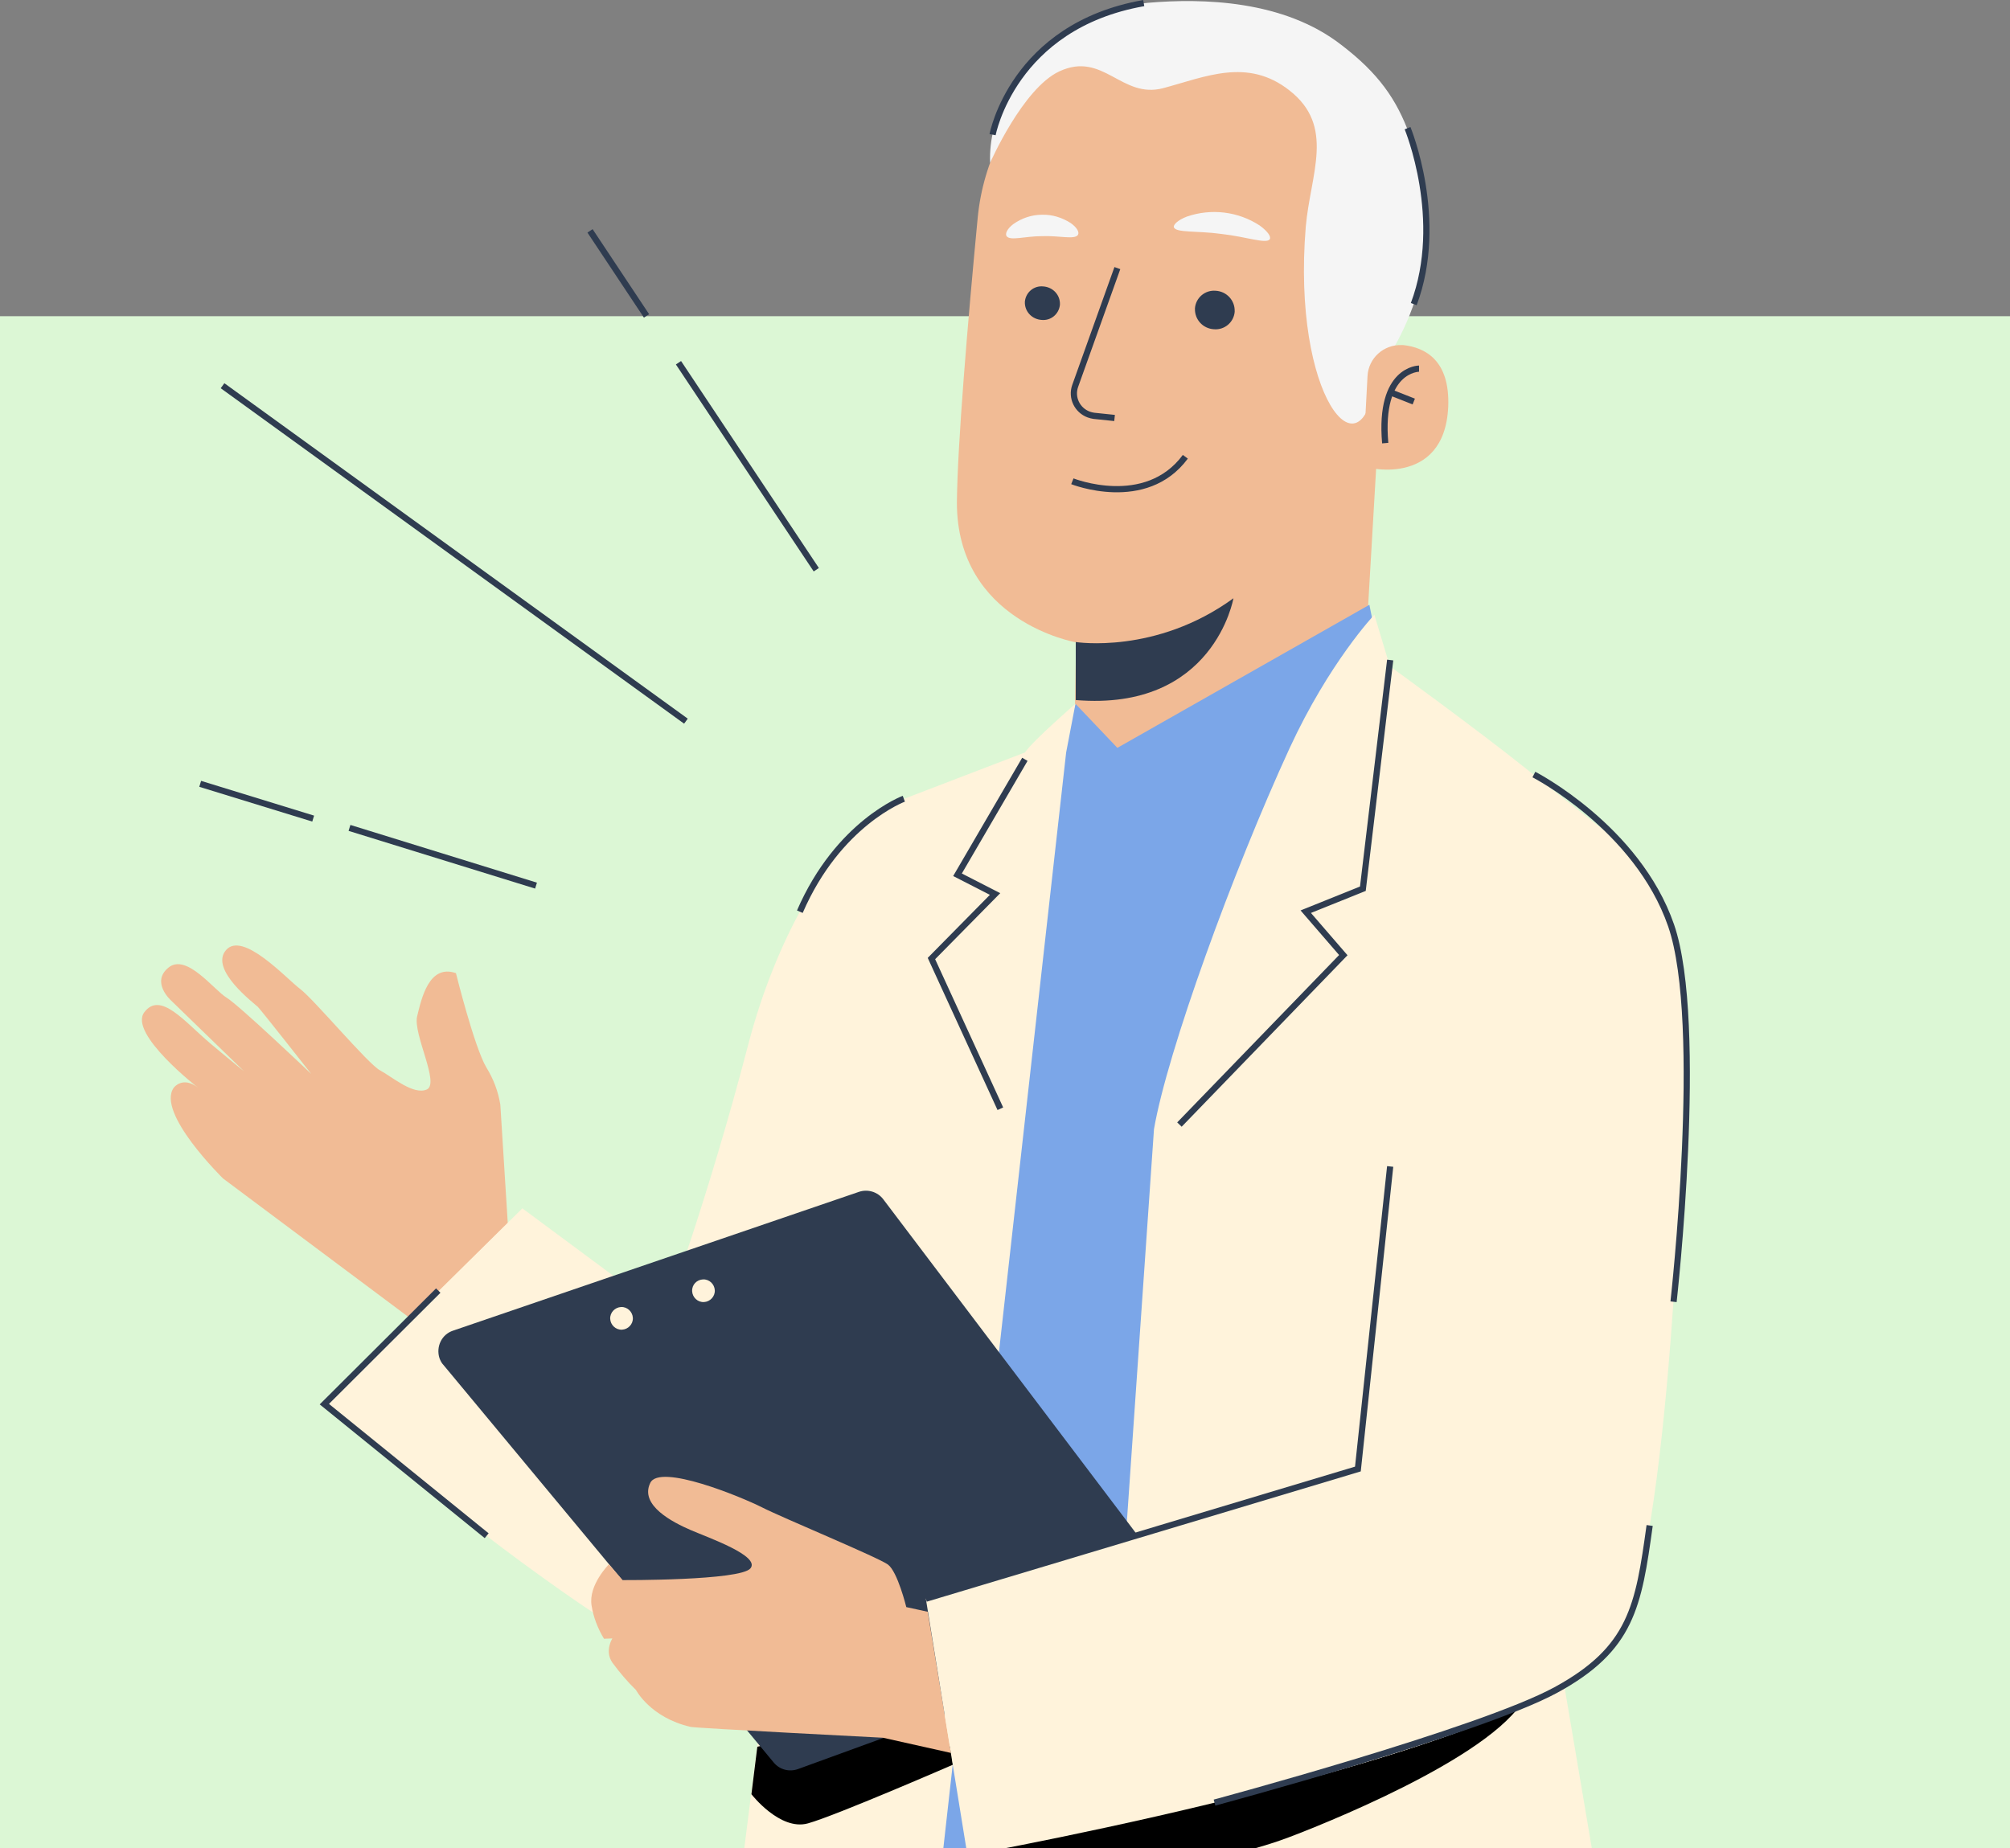
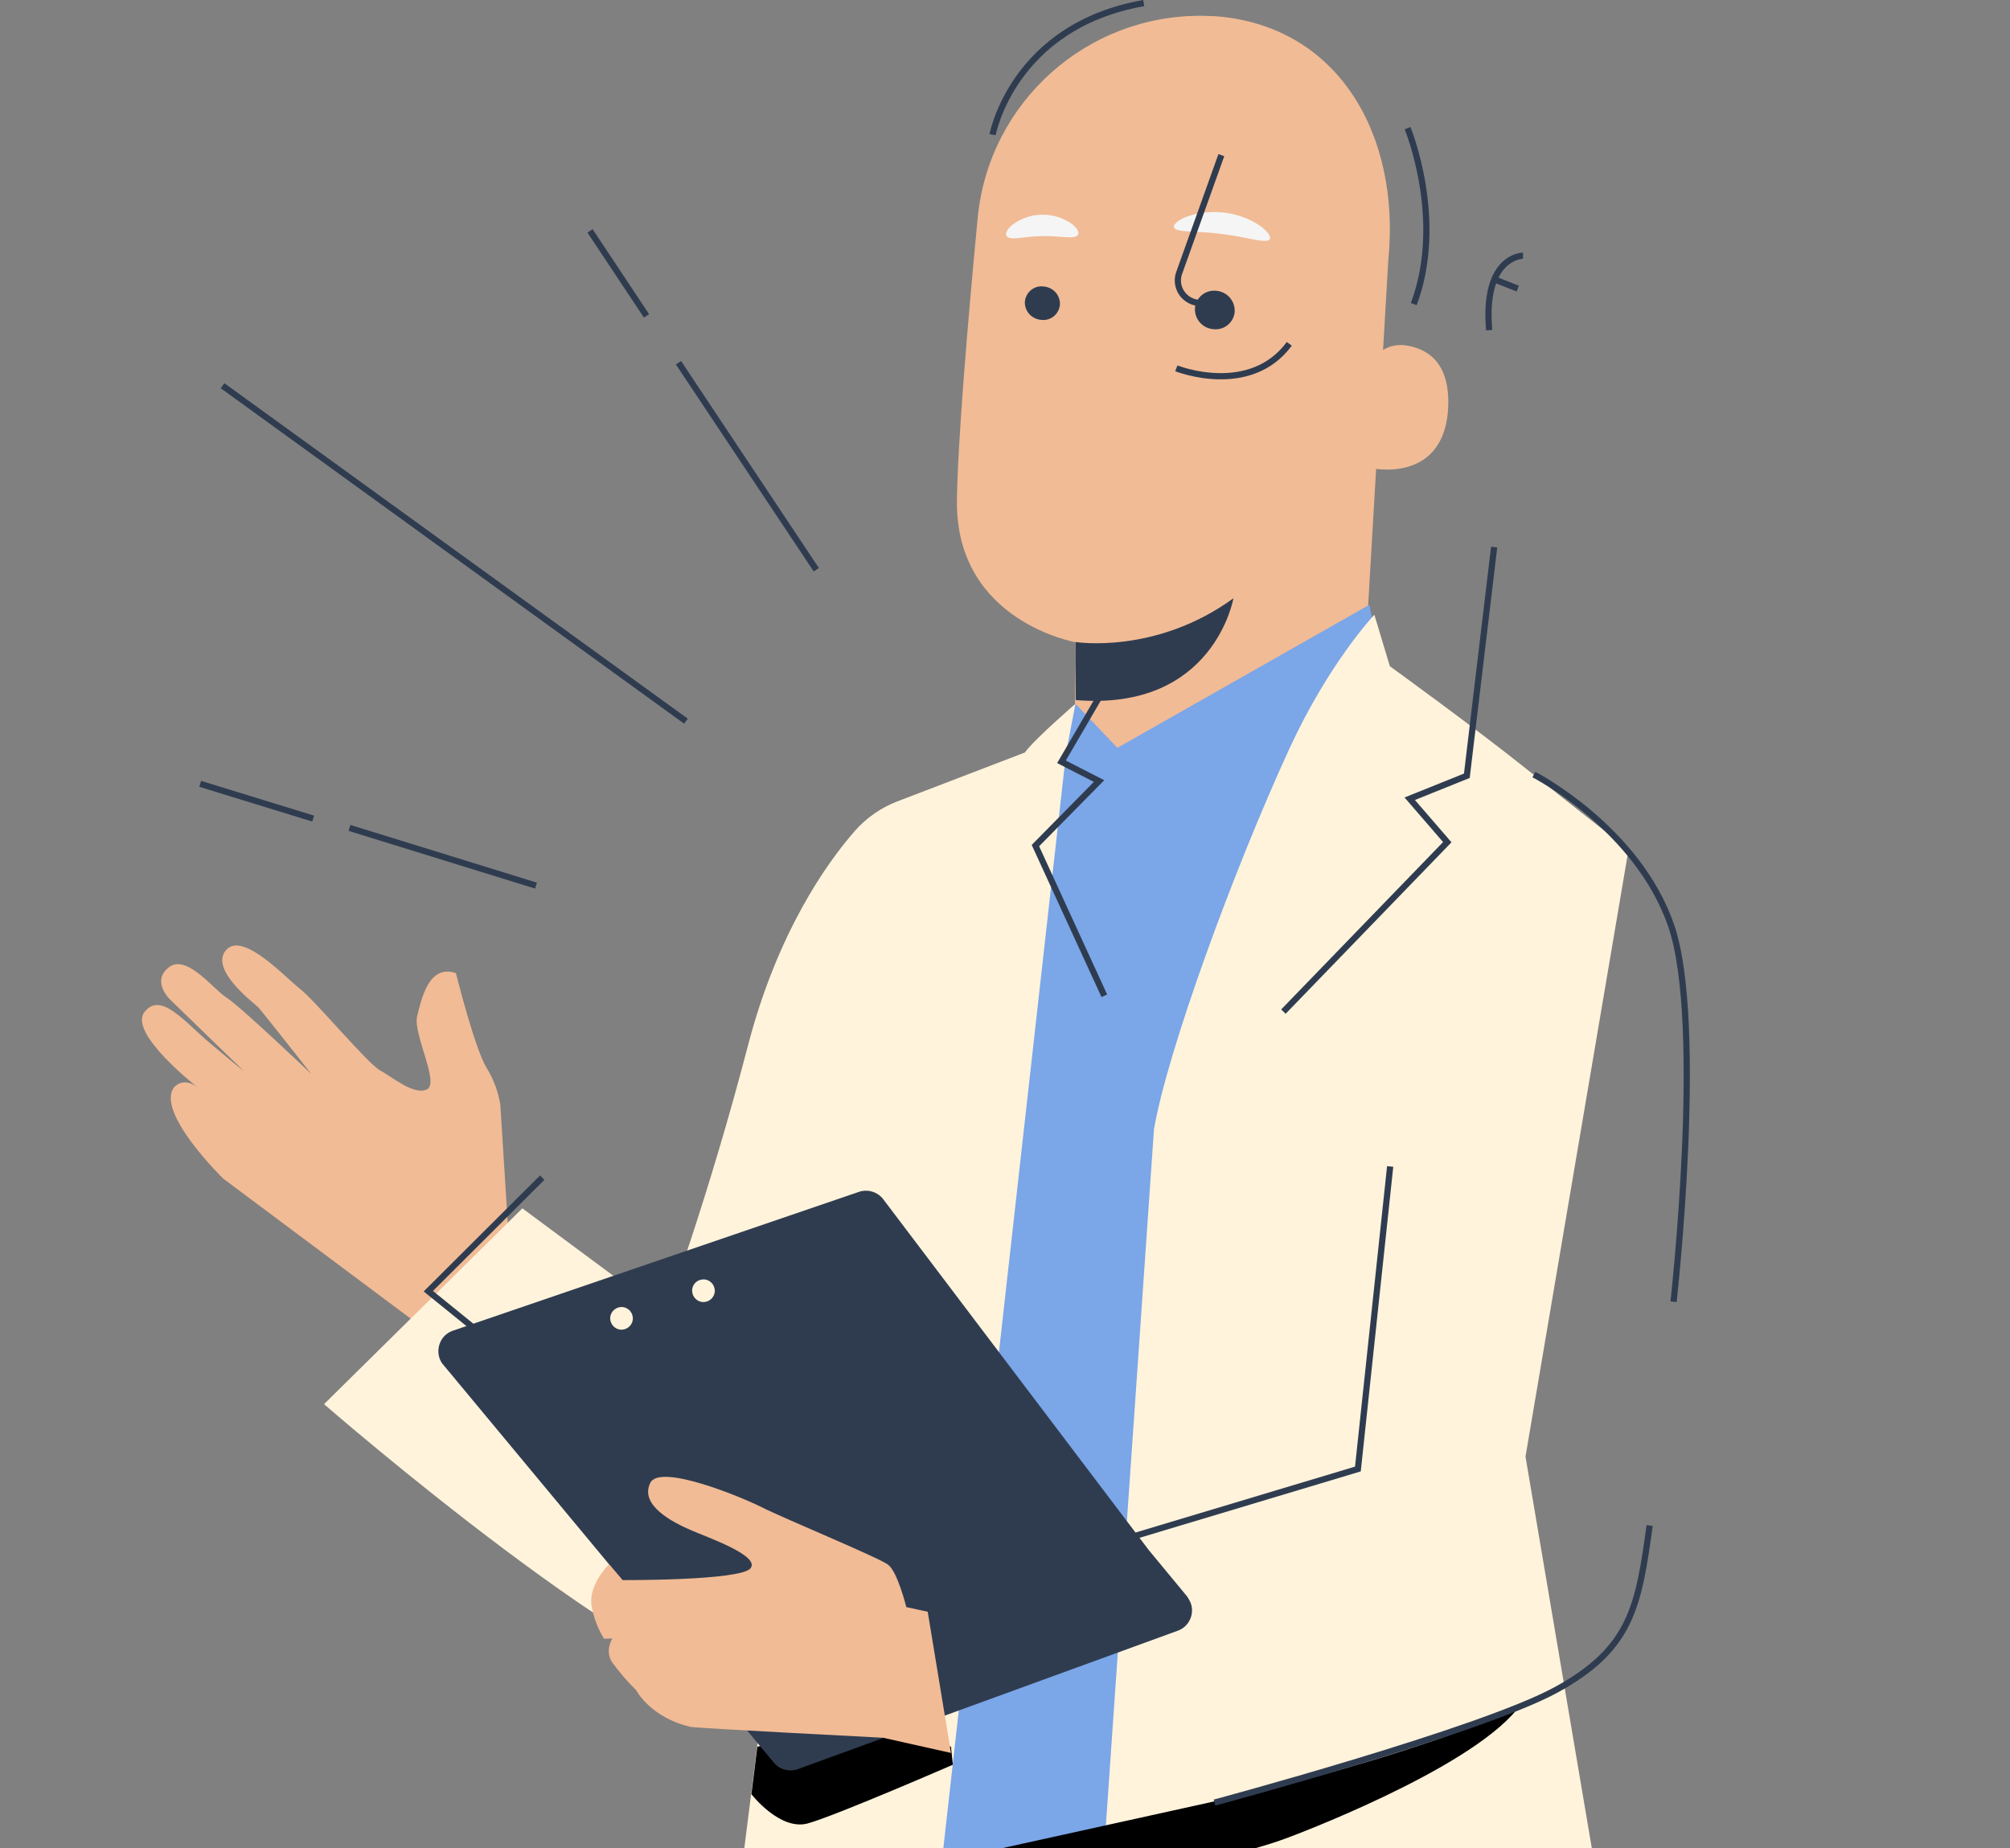
<svg xmlns="http://www.w3.org/2000/svg" xmlns:xlink="http://www.w3.org/1999/xlink" version="1.1" id="Layer_1" x="0" y="0" viewBox="0 0 647.6 595.6" xml:space="preserve">
  <rect x="0" y="0" width="647.6" height="595.6" fill="#808080" stroke="none" />
  <style>.st2{fill:#f1bb95}.st3{fill:#2f3c50}.st4{fill:#f5f5f5}.st6{fill:#fff3db}</style>
  <g id="Layer_2_00000032631737210392635590000000636127415336688823_">
    <g id="Layer_1-2">
-       <path fill="#dcf7d5" d="M0 101.9h647.6v493.7H0z" />
      <defs>
        <path id="SVGID_1_" d="M13.9-39.8h566.6v635.4H13.9z" />
      </defs>
      <clipPath id="SVGID_00000085965701217492647090000005730187257649120389_">
        <use xlink:href="#SVGID_1_" overflow="visible" />
      </clipPath>
      <g clip-path="url(#SVGID_00000085965701217492647090000005730187257649120389_)">
        <path class="st2" d="M315 70.2c3.6-37.3 35.2-65.6 72.6-65.1l3.7.1c40.1 2.9 60 38.6 56 78.6l-7.8 133.6-3 43.7-90.4-20 .6-34.1s-38.5-6.6-38.4-45.2c.2-18.6 3.4-57 6.7-91.6z" />
        <path class="st3" d="M346.6 206.9s25.8 4.1 50.8-14.1c0 0-6.3 36.5-50.8 32.8v-18.7zM330.2 97.3c-.1 3.1 2.3 5.6 5.4 5.8 3 .3 5.6-1.9 5.9-4.9v-.1c.1-3.1-2.3-5.6-5.4-5.8-3-.3-5.6 1.9-5.9 4.9v.1zm54.8 2.2c-.1 3.5 2.6 6.4 6.1 6.6 3.4.3 6.4-2.2 6.7-5.6v-.2c.1-3.5-2.6-6.4-6.1-6.6-3.4-.3-6.4 2.2-6.7 5.6v.2z" />
        <path class="st4" d="M378.2 73.2c.6 1.9 7.5 1.1 15.4 2.2 8 .9 14.4 3.3 15.5 1.7.5-.8-.6-2.5-3.2-4.4-7-4.6-15.7-5.6-23.5-2.9-2.9 1.1-4.4 2.6-4.2 3.4zm-53.9 2.9c1.2 1.6 5.9 0 11.5 0 5.6-.2 10.4 1.2 11.5-.4.5-.8-.2-2.3-2.3-3.8-2.8-1.8-6-2.8-9.3-2.7-3.3 0-6.5 1.1-9.2 3-2 1.5-2.7 3.1-2.2 3.9z" />
-         <path class="st4" d="M319 52.5s10.5-24 22.3-29.5c14.2-6.6 20 9 33.5 5.4s27.1-9.9 40.6.7c14.9 11.6 6.8 26.9 5.3 44-4.5 54.8 18.2 81.9 22.3 49.3.5-3.6 28.2-32.8 11.2-78.8-4.2-11.6-10.1-20-22-29.1C413.6 0 387.5-.6 369.9.9s-52 21.3-50.9 51.6z" />
        <path class="st2" d="M440.6 121.2c.3-5.8 5.2-10.2 11-10h.5c7.2.8 15.1 5 14.5 19.9-1.2 26.4-27.5 19.7-27.5 18.9 0-.4.9-17.8 1.5-28.8zM146.9 313.6s5.9 23.8 9.8 30.4c2.3 3.7 3.8 7.7 4.5 12l2.4 38.2-31.2 30.8-60.5-45.2S50.2 358.6 56 350.5c0 0 2.9-3.9 7.9.1 0 0-22.6-17.5-17.4-24.4s13 3.1 21.2 10 10.9 9 10.9 9l-23.5-22.8s-6.6-5.9-.8-10.6 14.6 7.2 18.7 9.7 27.3 24.6 27.3 24.6-16.1-20.5-17.2-21.6-15.7-12-10.3-18.3 19.3 9 23.9 12.5 21.8 24.1 25.7 26.2 10.8 8.1 15.1 6.2-4.5-17.9-3.1-23.6 3.8-16.9 12.5-13.9z" />
        <path class="st3" d="M262.6 728.7h193.8v-70.2l-193.8-21.7z" />
        <path fill="#7ba6e8" d="M346.5 226.8L360 241l81.2-46.1 3.6 17.9L372 363.9 367.6 652l-78.8-6.4 48.7-389.2z" />
        <path class="st6" d="M330.2 242.5L289 258.3c-5.2 2-9.9 5.3-13.6 9.5-9 10.3-24.9 32.6-34.4 69.1-12.9 49.5-26.7 86.6-26.7 86.6l-46-34.1-63.9 63.1s107.5 93.6 141.7 93.2L223 728.9h66l54.5-486.4 3-15.7s-13.3 11.5-16.3 15.7z" />
-         <path d="M466.4 487.7c-.3.3-5.4-5.1-13.5-9s-15.5-4.8-15.4-5.2c0-.2 1.9-.2 4.8.4 7.8 1.5 15 5 20.8 10.3 2.3 1.9 3.4 3.4 3.3 3.5z" fill="#1a2e35" />
        <path class="st6" d="M524.7 273.8s-16.4-12.8-32.9-26-44-33.1-44-33.1l-5-16.6s-14.5 15.3-27.3 43c-18.3 39.8-39.4 97.8-43.7 122.8l-25.2 364.8h188.8l-43.9-259.3 33.2-195.6z" />
        <path d="M244 562.9l-1.9 15.3s9.2 11.9 18.2 9.4 46.7-18.9 46.7-18.9l-.6-5.8s-22-9-23.2-8.7-39.2 8.7-39.2 8.7zm72.5 34.1l1.1 14.1s68.2-7.8 97.6-19c0 0 57.4-21.3 73.6-41.3-23.3 9.8-50.6 18.1-79.8 25.8L316.5 597z" />
        <path class="st3" d="M370.1 499.5l-85.5-113c-1.8-2.4-5-3.4-7.9-2.4L146 428.8c-3.7 1.2-5.6 5.2-4.4 8.9.3.8.7 1.6 1.3 2.2L249.3 568c1.9 2.3 5 3.1 7.8 2.1l122.4-44.6c3.6-1.3 5.5-5.4 4.1-9-.3-.7-.7-1.4-1.1-2l-12.4-15z" />
        <path class="st6" d="M196.6 425c.1 2 1.8 3.6 3.8 3.5s3.6-1.8 3.5-3.8-1.8-3.6-3.8-3.5c-2 .1-3.6 1.8-3.5 3.8zm26.4-8.9c.1 2 1.8 3.6 3.8 3.5s3.6-1.8 3.5-3.8-1.8-3.6-3.8-3.5c-2 .1-3.6 1.7-3.5 3.8z" />
        <path class="st2" d="M298.9 519.4l-6.9-1.5s-2.8-11.4-5.9-13.7-33.8-15-40.5-18.4-33.1-14.3-36.1-7.9c-3.5 7.2 7.3 12.7 13.1 15.2s22.4 8.3 19.2 12.3-41.2 3.8-41.2 3.8l-4.4-5.1s-6.7 6.7-5.6 13.3c.6 3.8 2 7.4 4 10.7l2.7-.1s-2.6 4 0 7.8c2.3 3.1 4.8 6.1 7.6 8.8 0 0 4.6 8.9 17.6 11.9 1.5.4 62 3.5 62 3.5l21.9 4.9-7.5-45.5z" />
-         <path class="st6" d="M457.8 304.2c-.7 1.5-18.7 168.3-18.7 168.3l-140.8 42.7 13.4 82.7s190.2-34 209.8-69.7c16.7-30.3 20.7-159.3 21.5-197.3.2-9.3-.8-18.5-3.2-27.5-2.8-10.7-7.6-23.6-15.2-29.6-14.1-11.2-66.8 30.4-66.8 30.4z" />
-         <path d="M494.2 249.6s33.3 17.1 44.2 48.6.8 121.3.8 121.3m-240.9 95.7l139.2-41.8 10.4-97.5m-56.6 205s85.6-23 110-36.3c24.4-13.3 26.6-27 30.2-53M291.2 257.4s-21.1 7.8-33.5 36.4m190.2-81.1l-8.8 73.7-18.4 7.4 12.1 14-52.8 54.6m-49.8-117.7l-21.7 37.2 12.1 6.2-20.5 20.8 22.2 48.4m-181.1 58.6l-36.7 36.6 52.3 42.4m300.4-376.1s-13 0-10.9 24m1.6-16.4l7.6 3m-95.5-43l-13.6 38c-1.3 3.7.6 7.8 4.4 9.2.5.2 1.1.3 1.6.4l6.7.7m-13.6 20.4s23.6 9.4 36.4-7.9M319.8 43.4s6.5-35 48.7-42.4m85 40.3s12.2 29.5 2 56.7" fill="none" stroke="#2f3c50" stroke-width="2" stroke-miterlimit="10" />
+         <path d="M494.2 249.6s33.3 17.1 44.2 48.6.8 121.3.8 121.3m-240.9 95.7l139.2-41.8 10.4-97.5m-56.6 205s85.6-23 110-36.3c24.4-13.3 26.6-27 30.2-53M291.2 257.4m190.2-81.1l-8.8 73.7-18.4 7.4 12.1 14-52.8 54.6m-49.8-117.7l-21.7 37.2 12.1 6.2-20.5 20.8 22.2 48.4m-181.1 58.6l-36.7 36.6 52.3 42.4m300.4-376.1s-13 0-10.9 24m1.6-16.4l7.6 3m-95.5-43l-13.6 38c-1.3 3.7.6 7.8 4.4 9.2.5.2 1.1.3 1.6.4l6.7.7m-13.6 20.4s23.6 9.4 36.4-7.9M319.8 43.4s6.5-35 48.7-42.4m85 40.3s12.2 29.5 2 56.7" fill="none" stroke="#2f3c50" stroke-width="2" stroke-miterlimit="10" />
        <path d="M221 232.4L71.7 124.3m101 161.1l-60.1-18.6m-11.7-3l-36.4-11.2m198.5-69l-44.4-66.7m-10.3-15.1l-18.2-27.4" fill="none" stroke="#2f3c50" stroke-width="2" />
      </g>
    </g>
  </g>
</svg>